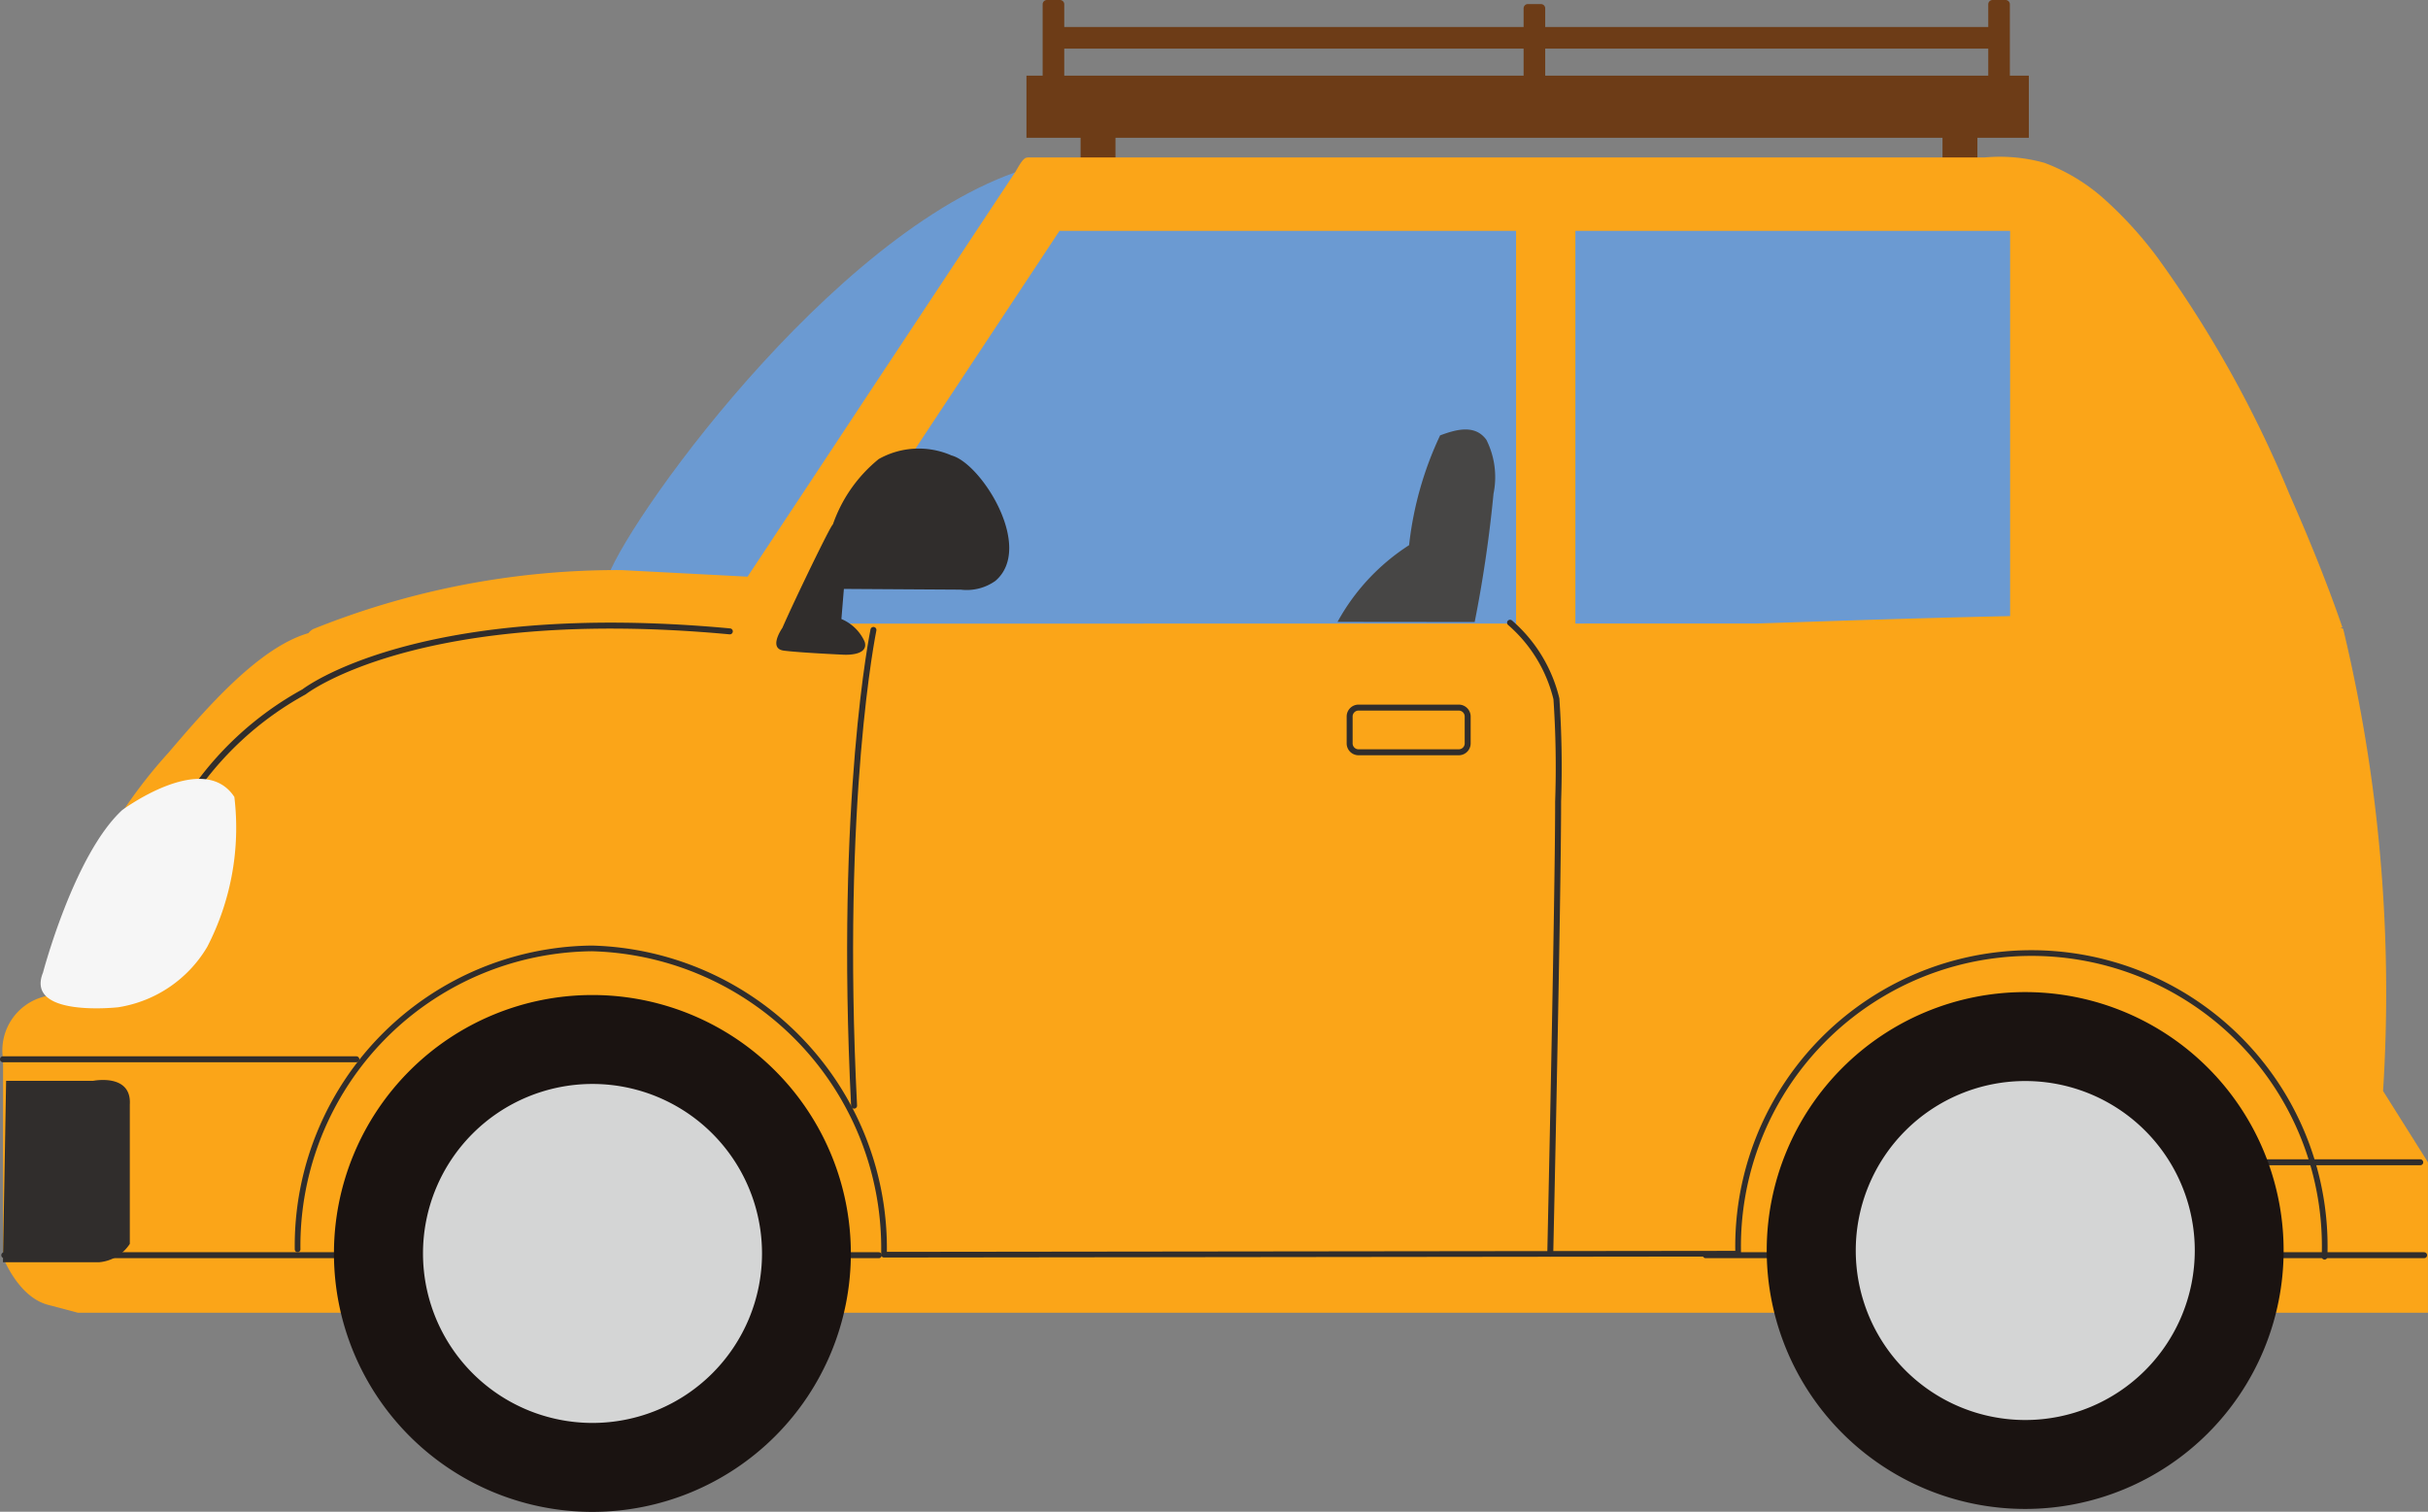
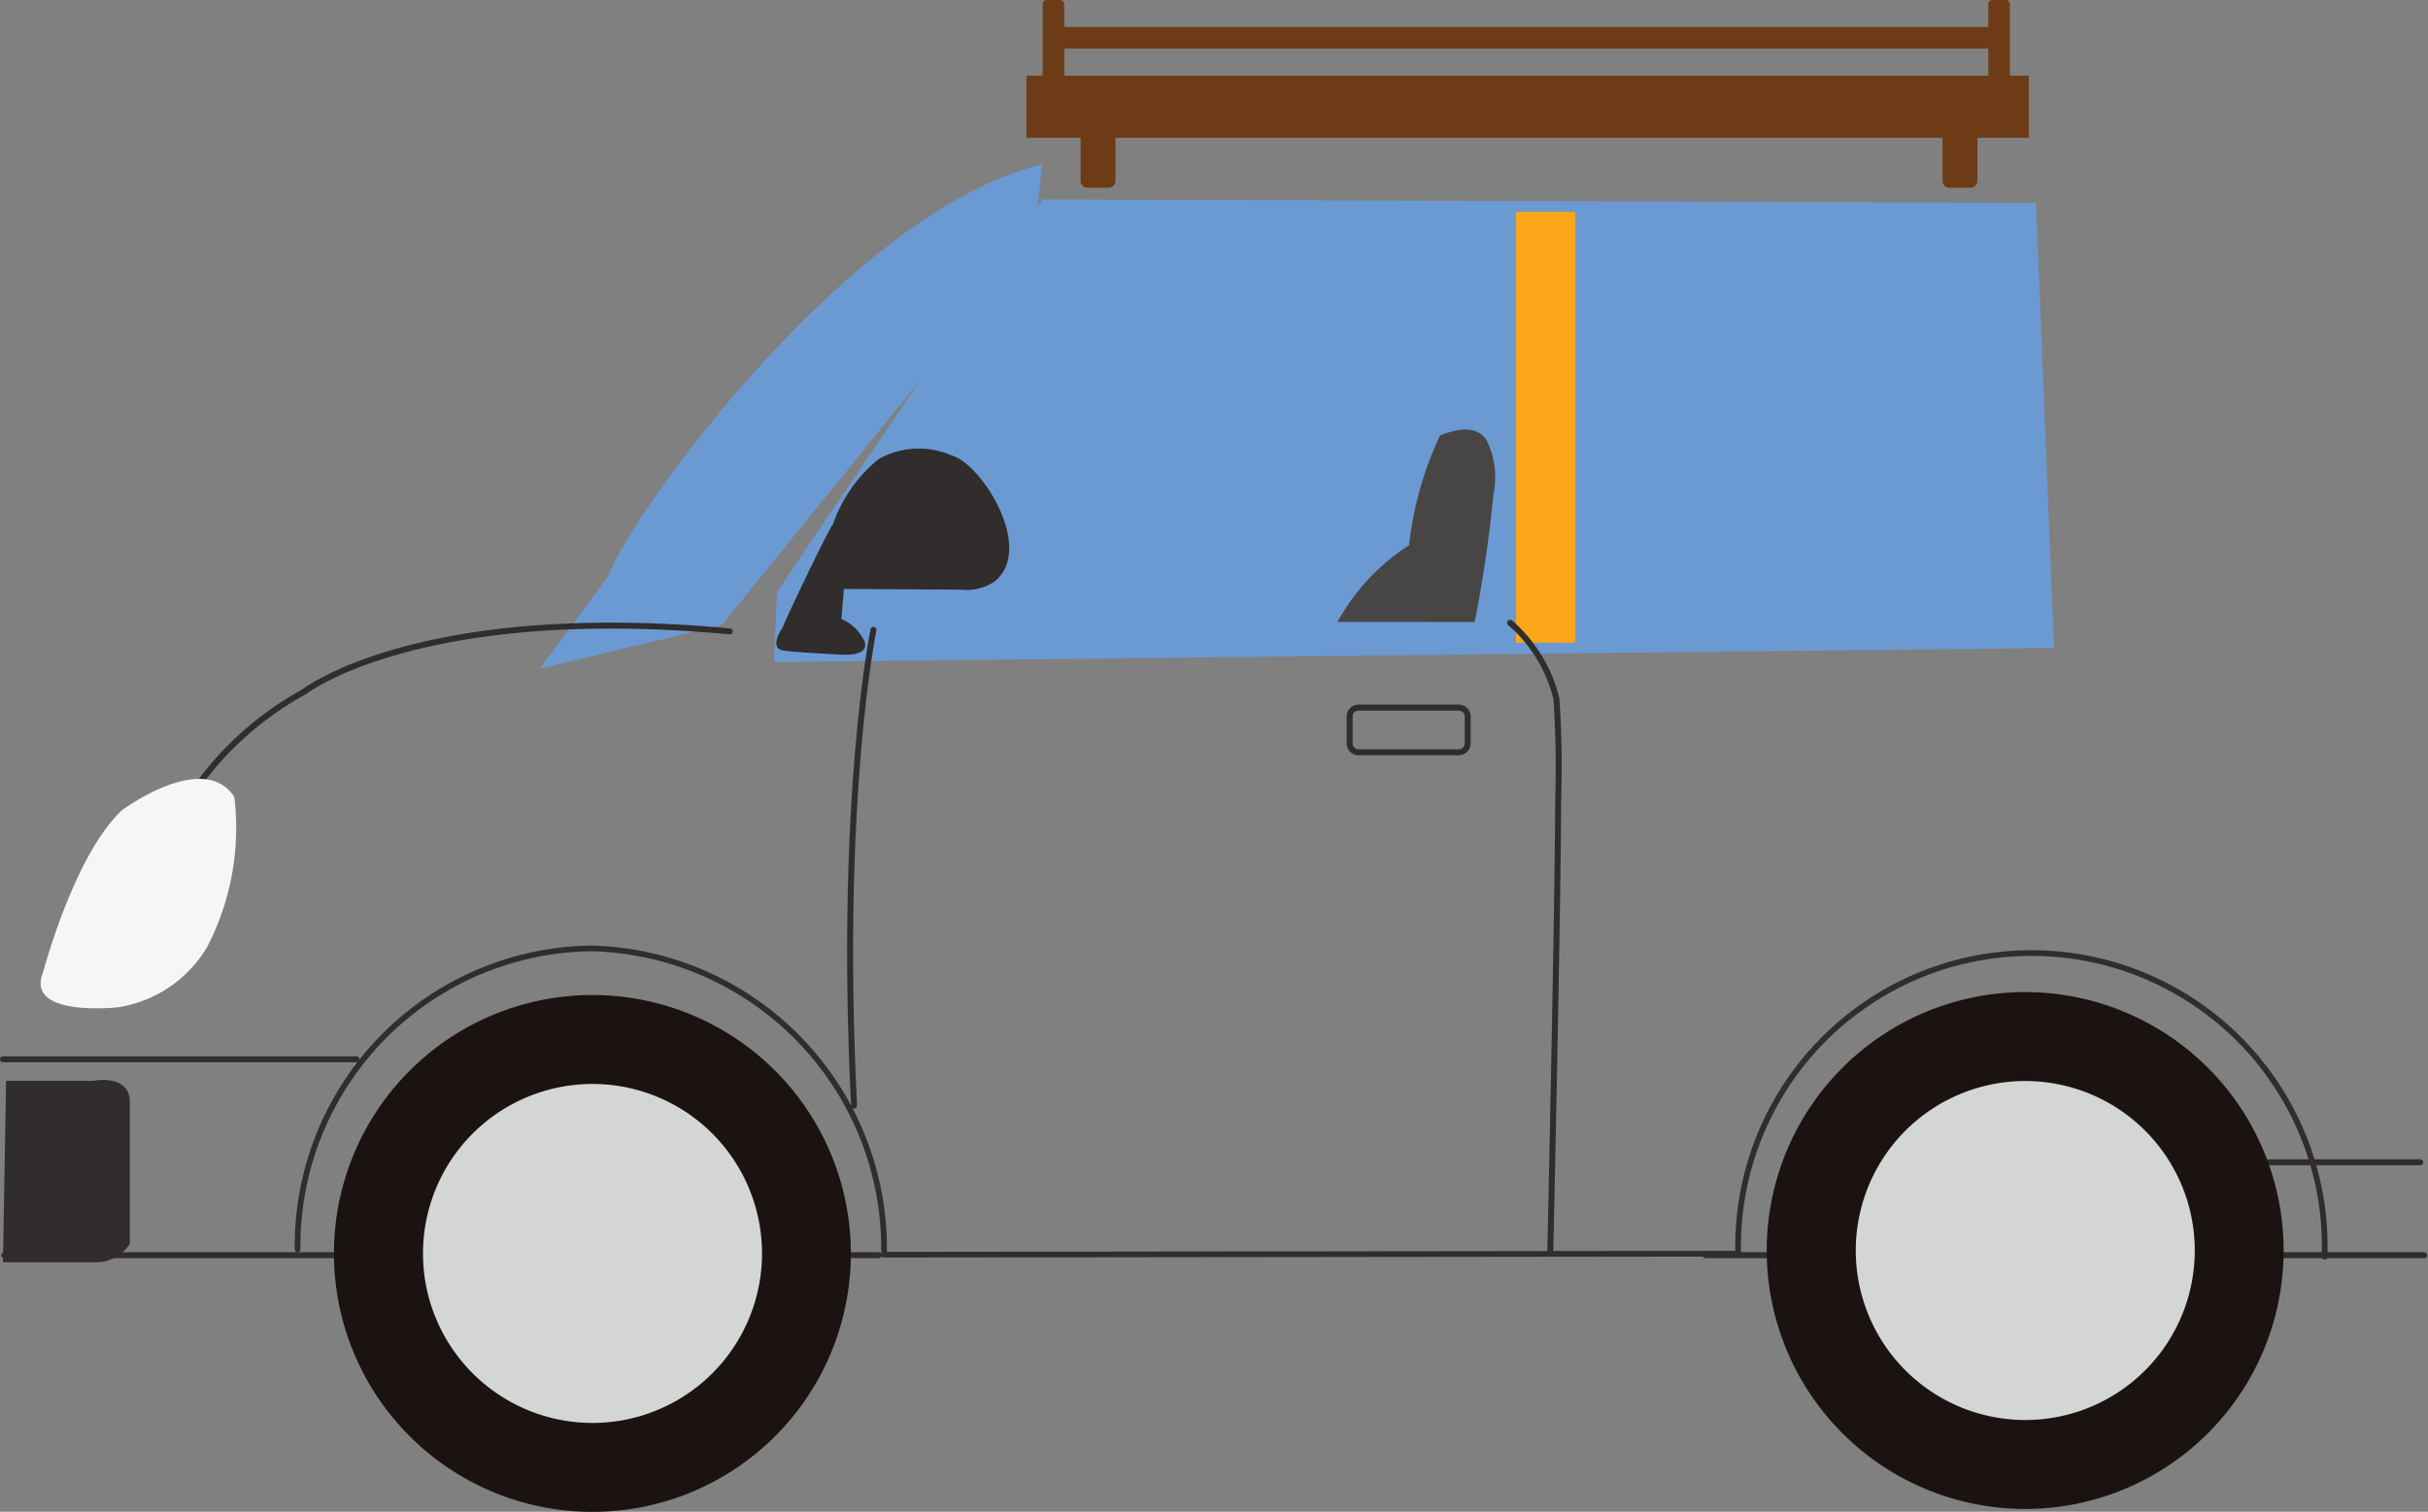
<svg xmlns="http://www.w3.org/2000/svg" width="70.459" height="43.875" viewBox="0 0 70.459 43.875">
  <rect x="0" y="0" width="70.459" height="43.875" fill="#808080" stroke="none" />
  <defs>
    <clipPath id="clip-path">
      <rect id="長方形_102" data-name="長方形 102" width="70.459" height="43.875" transform="translate(0 0)" fill="none" />
    </clipPath>
  </defs>
  <g id="グループ_133" data-name="グループ 133" transform="translate(0 0)">
    <g id="グループ_132" data-name="グループ 132" clip-path="url(#clip-path)">
      <path id="パス_972" data-name="パス 972" d="M32.171,5.449h-.613a.2.2,0,0,1-.2-.2V2.908a.2.2,0,0,1,.2-.2h.613a.2.2,0,0,1,.2.2V5.246a.2.2,0,0,1-.2.2" fill="#6d3c17" />
      <path id="パス_973" data-name="パス 973" d="M57.183,5.449H56.57a.2.2,0,0,1-.2-.2V2.908a.2.2,0,0,1,.2-.2h.613a.2.2,0,0,1,.2.2V5.246a.2.2,0,0,1-.2.2" fill="#6d3c17" />
      <path id="パス_974" data-name="パス 974" d="M17.64,16.731c.724-1.9,7.042-10.629,12.6-11.961l-.226,2.177L20.95,18.137l-5.28,1.268Z" fill="#6b9ad2" />
      <path id="パス_975" data-name="パス 975" d="M22.545,17.18,30.257,5.789l28.825.1.524,12.917-37.141.409Z" fill="#6b9ad2" />
      <path id="パス_976" data-name="パス 976" d="M42.794,18.053c.243-1.223.426-2.468.547-3.724a2.415,2.415,0,0,0-.206-1.563c-.331-.461-.888-.3-1.344-.13a10.014,10.014,0,0,0-.9,3.186,6.168,6.168,0,0,0-2.077,2.227Z" fill="#474645" />
-       <path id="パス_977" data-name="パス 977" d="M69.155,31.663A45.224,45.224,0,0,0,68,18.261c0-.019-.059-.034-.08-.052.017,0,.048-.008.057.006-.457-1.332-.989-2.623-1.544-3.884A33.366,33.366,0,0,0,62.6,7.463a11.475,11.475,0,0,0-1.552-1.7,5.493,5.493,0,0,0-1.716-1.036A4.821,4.821,0,0,0,57.6,4.569H29.879a.323.323,0,0,0-.107.012c-.113.041-.238.3-.314.419l-.444.67-.621.938q-.378.573-.757,1.144-.424.642-.85,1.285l-.9,1.361q-.456.687-.91,1.375L24.1,13.1l-.8,1.21-.683,1.031-.522.789-.32.483-.081.123-3.668-.191a23.646,23.646,0,0,0-8.94,1.713.451.451,0,0,0-.136.117c-1.471.426-3.022,2.256-4.069,3.479A14.4,14.4,0,0,0,1.389,28.9a1.609,1.609,0,0,0-1.3,1.839v5.749s.434,1.15,1.3,1.38l.869.23h68.2V33.733ZM23.206,18.1,30.746,6.7H58.332V17.881c-3.688.077-7.1.215-7.421.215Z" fill="#fba518" />
      <path id="パス_978" data-name="パス 978" d="M67.457,36.473a8.512,8.512,0,1,0-17.016-.088l-24.788.029a8.71,8.71,0,0,0-8.475-8.889,8.632,8.632,0,0,0-8.542,8.734" fill="none" stroke="#302d2c" stroke-linecap="round" stroke-linejoin="round" stroke-width="0.165" />
      <path id="パス_979" data-name="パス 979" d="M.177,31.369H2.7s1.123-.229,1.067.687V36.1a1.185,1.185,0,0,1-.9.534H.086Z" fill="#302d2c" />
      <line id="線_9" data-name="線 9" x2="10.255" transform="translate(0.086 30.743)" fill="none" stroke="#302d2c" stroke-linecap="round" stroke-linejoin="round" stroke-width="0.173" />
      <line id="線_10" data-name="線 10" x1="4.583" transform="translate(65.651 33.732)" fill="none" stroke="#302d2c" stroke-linecap="round" stroke-linejoin="round" stroke-width="0.173" />
      <path id="パス_980" data-name="パス 980" d="M5.456,23.206a9.4,9.4,0,0,1,3.369-3.128s3.313-2.593,12.354-1.754" fill="none" stroke="#302d2c" stroke-linecap="round" stroke-linejoin="round" stroke-width="0.173" />
      <path id="パス_981" data-name="パス 981" d="M1.244,28.241s.9-3.433,2.3-4.729c0,0,2.359-1.755,3.257-.382a7.527,7.527,0,0,1-.786,4.348,3.658,3.658,0,0,1-2.583,1.755s-2.695.305-2.19-.992" fill="#f6f6f6" />
      <path id="パス_982" data-name="パス 982" d="M25.347,18.282s-1.012,4.882-.562,13.807" fill="none" stroke="#302d2c" stroke-linecap="round" stroke-linejoin="round" stroke-width="0.173" />
      <path id="長方形_99" data-name="長方形 99" d="M.258,0H3.166a.259.259,0,0,1,.259.259v.779a.259.259,0,0,1-.259.259H.258A.258.258,0,0,1,0,1.039V.258A.258.258,0,0,1,.258,0Z" transform="translate(39.166 20.536)" fill="none" stroke="#302d2c" stroke-linecap="round" stroke-linejoin="round" stroke-width="0.173" />
      <rect id="長方形_100" data-name="長方形 100" width="1.722" height="12.51" transform="translate(43.995 6.145)" fill="#fba518" />
      <path id="パス_983" data-name="パス 983" d="M27.607,13.216a2.365,2.365,0,0,0-2.107.107,4.222,4.222,0,0,0-1.331,1.9c-.044-.018-1.126,2.221-1.465,3,0,0-.423.6.043.66S24.459,19,24.459,19s.761.058.634-.373a1.276,1.276,0,0,0-.676-.661l.072-.874,3.391.021a1.436,1.436,0,0,0,1.005-.254c1.139-.973-.417-3.425-1.278-3.642" fill="#302d2c" />
      <line id="線_11" data-name="線 11" x2="20.848" transform="translate(49.498 36.429)" fill="none" stroke="#302d2c" stroke-linecap="round" stroke-linejoin="round" stroke-width="0.173" />
      <line id="線_12" data-name="線 12" x2="25.378" transform="translate(0.124 36.429)" fill="none" stroke="#302d2c" stroke-linecap="round" stroke-linejoin="round" stroke-width="0.173" />
      <path id="パス_984" data-name="パス 984" d="M66.269,36.293a7.5,7.5,0,1,1-7.5-7.5,7.5,7.5,0,0,1,7.5,7.5" fill="#1a1311" />
      <path id="パス_985" data-name="パス 985" d="M63.691,36.293a4.919,4.919,0,1,1-4.919-4.919,4.919,4.919,0,0,1,4.919,4.919" fill="#d4d5d5" />
      <path id="パス_986" data-name="パス 986" d="M24.691,36.378a7.5,7.5,0,1,1-7.5-7.5,7.5,7.5,0,0,1,7.5,7.5" fill="#1a1311" />
      <path id="パス_987" data-name="パス 987" d="M22.113,36.378a4.919,4.919,0,1,1-4.919-4.919,4.919,4.919,0,0,1,4.919,4.919" fill="#d4d5d5" />
      <rect id="長方形_101" data-name="長方形 101" width="29.089" height="1.803" transform="translate(29.787 2.196)" fill="#6d3c17" />
      <path id="パス_988" data-name="パス 988" d="M30.759,2.9h-.377a.125.125,0,0,1-.125-.125V.125A.125.125,0,0,1,30.382,0h.377a.125.125,0,0,1,.125.125V2.776a.125.125,0,0,1-.125.125" fill="#6d3c17" />
      <path id="パス_989" data-name="パス 989" d="M58.2,2.9h-.377a.125.125,0,0,1-.125-.125V.125A.125.125,0,0,1,57.825,0H58.2a.125.125,0,0,1,.125.125V2.776A.125.125,0,0,1,58.2,2.9" fill="#6d3c17" />
-       <path id="パス_990" data-name="パス 990" d="M44.716,3.019h-.377a.125.125,0,0,1-.125-.125V.243a.125.125,0,0,1,.125-.125h.377a.125.125,0,0,1,.125.125V2.894a.125.125,0,0,1-.125.125" fill="#6d3c17" />
      <path id="パス_991" data-name="パス 991" d="M57.81,1.411H30.774a.125.125,0,0,1-.125-.125V.909a.125.125,0,0,1,.125-.125H57.81a.125.125,0,0,1,.125.125v.377a.125.125,0,0,1-.125.125" fill="#6d3c17" />
      <path id="パス_992" data-name="パス 992" d="M43.821,18.073a4.236,4.236,0,0,1,1.345,2.208,29.066,29.066,0,0,1,.05,2.978c0,2.824-.228,13.126-.228,13.126" fill="none" stroke="#302d2c" stroke-linecap="round" stroke-linejoin="round" stroke-width="0.173" />
    </g>
  </g>
</svg>